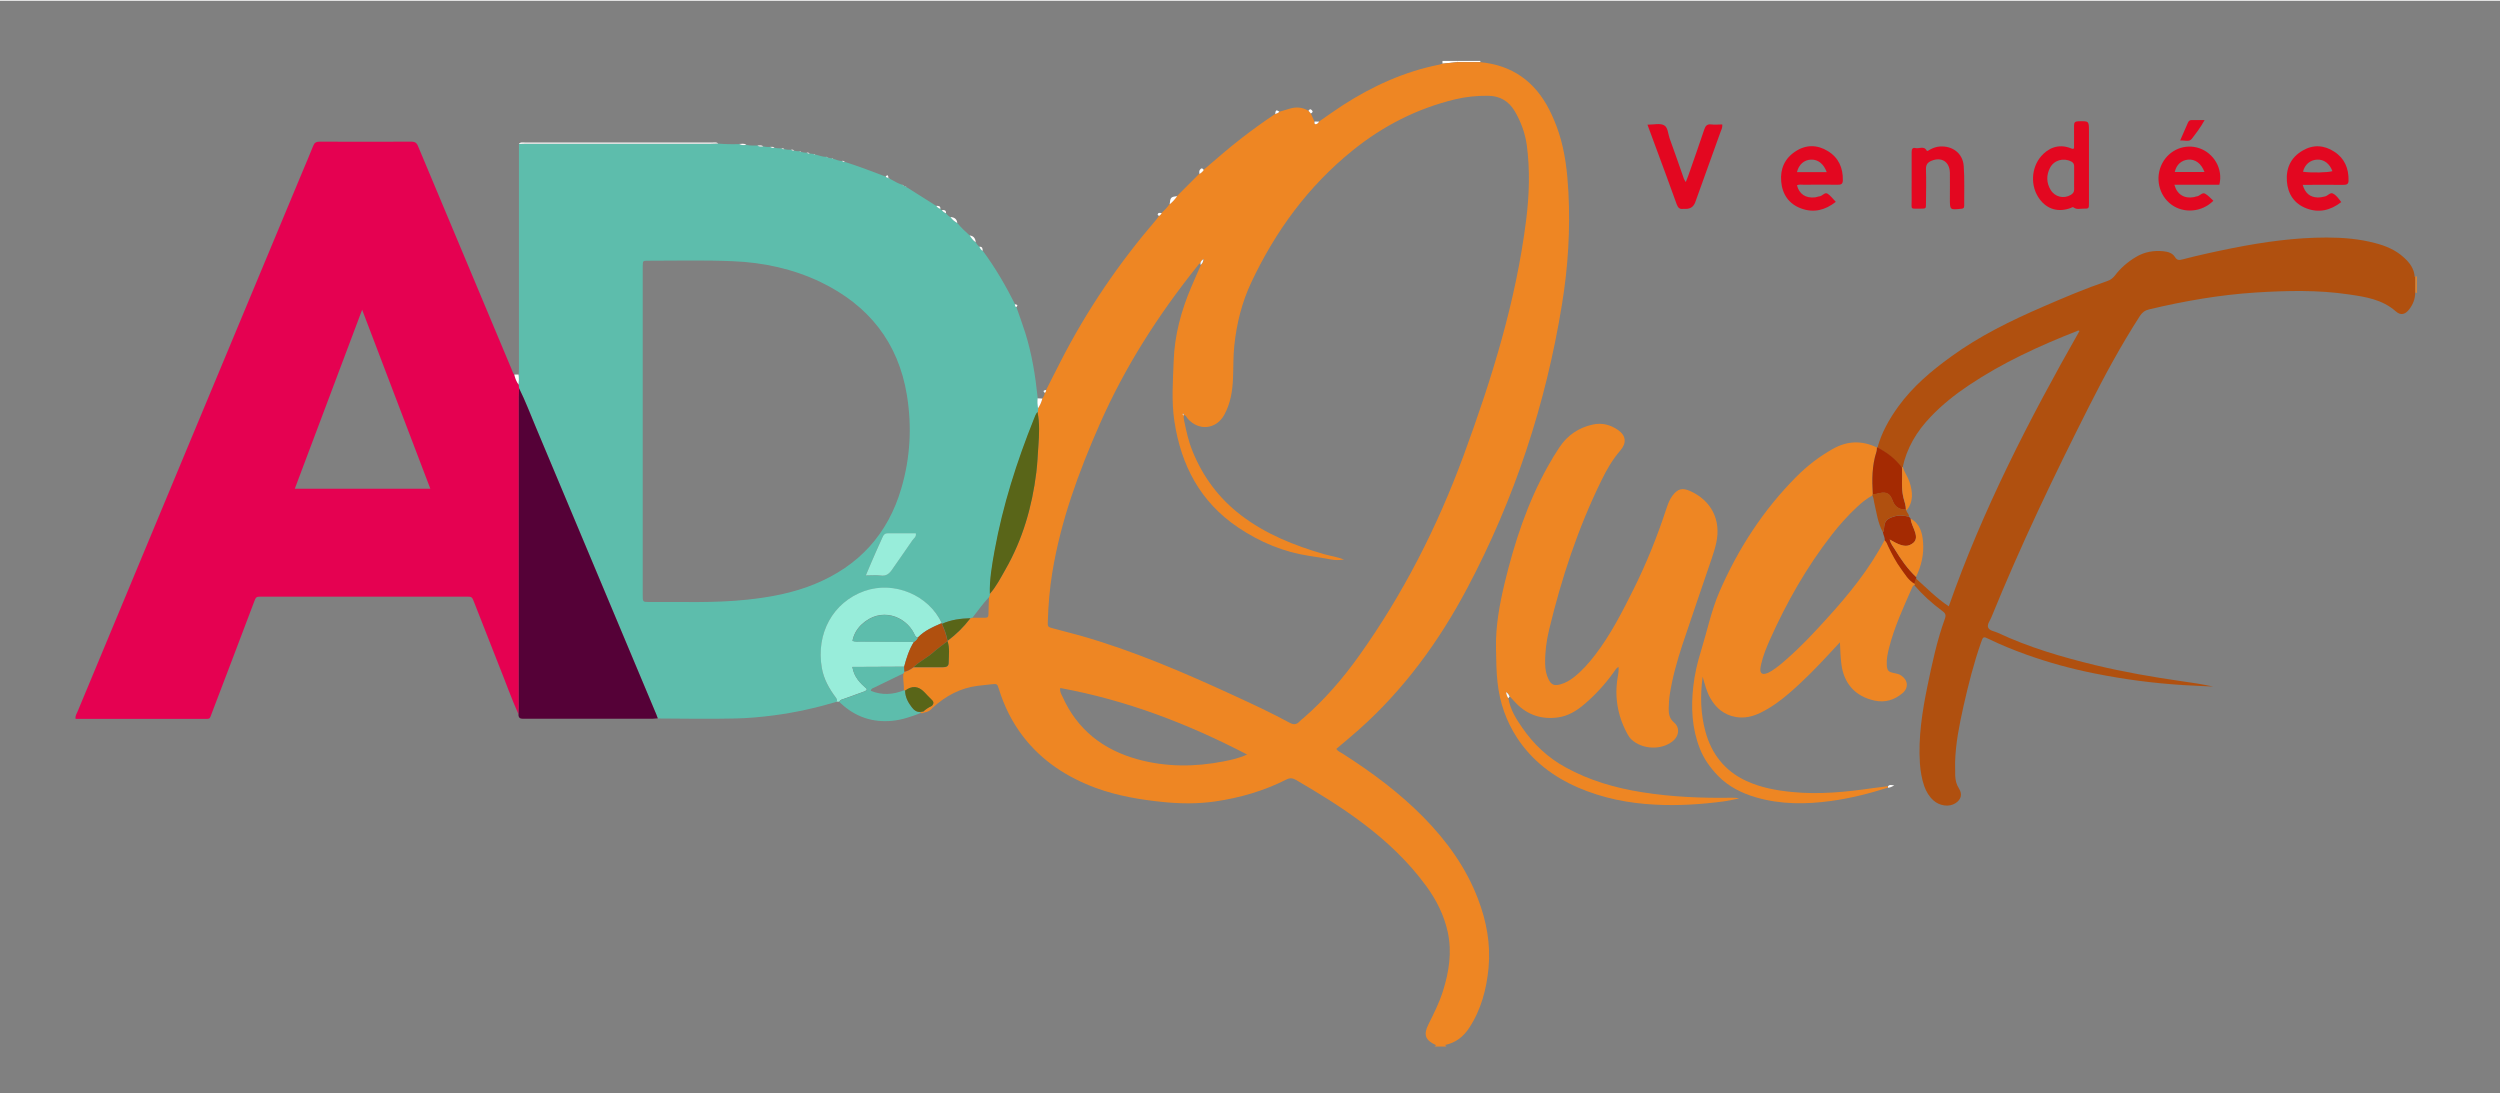
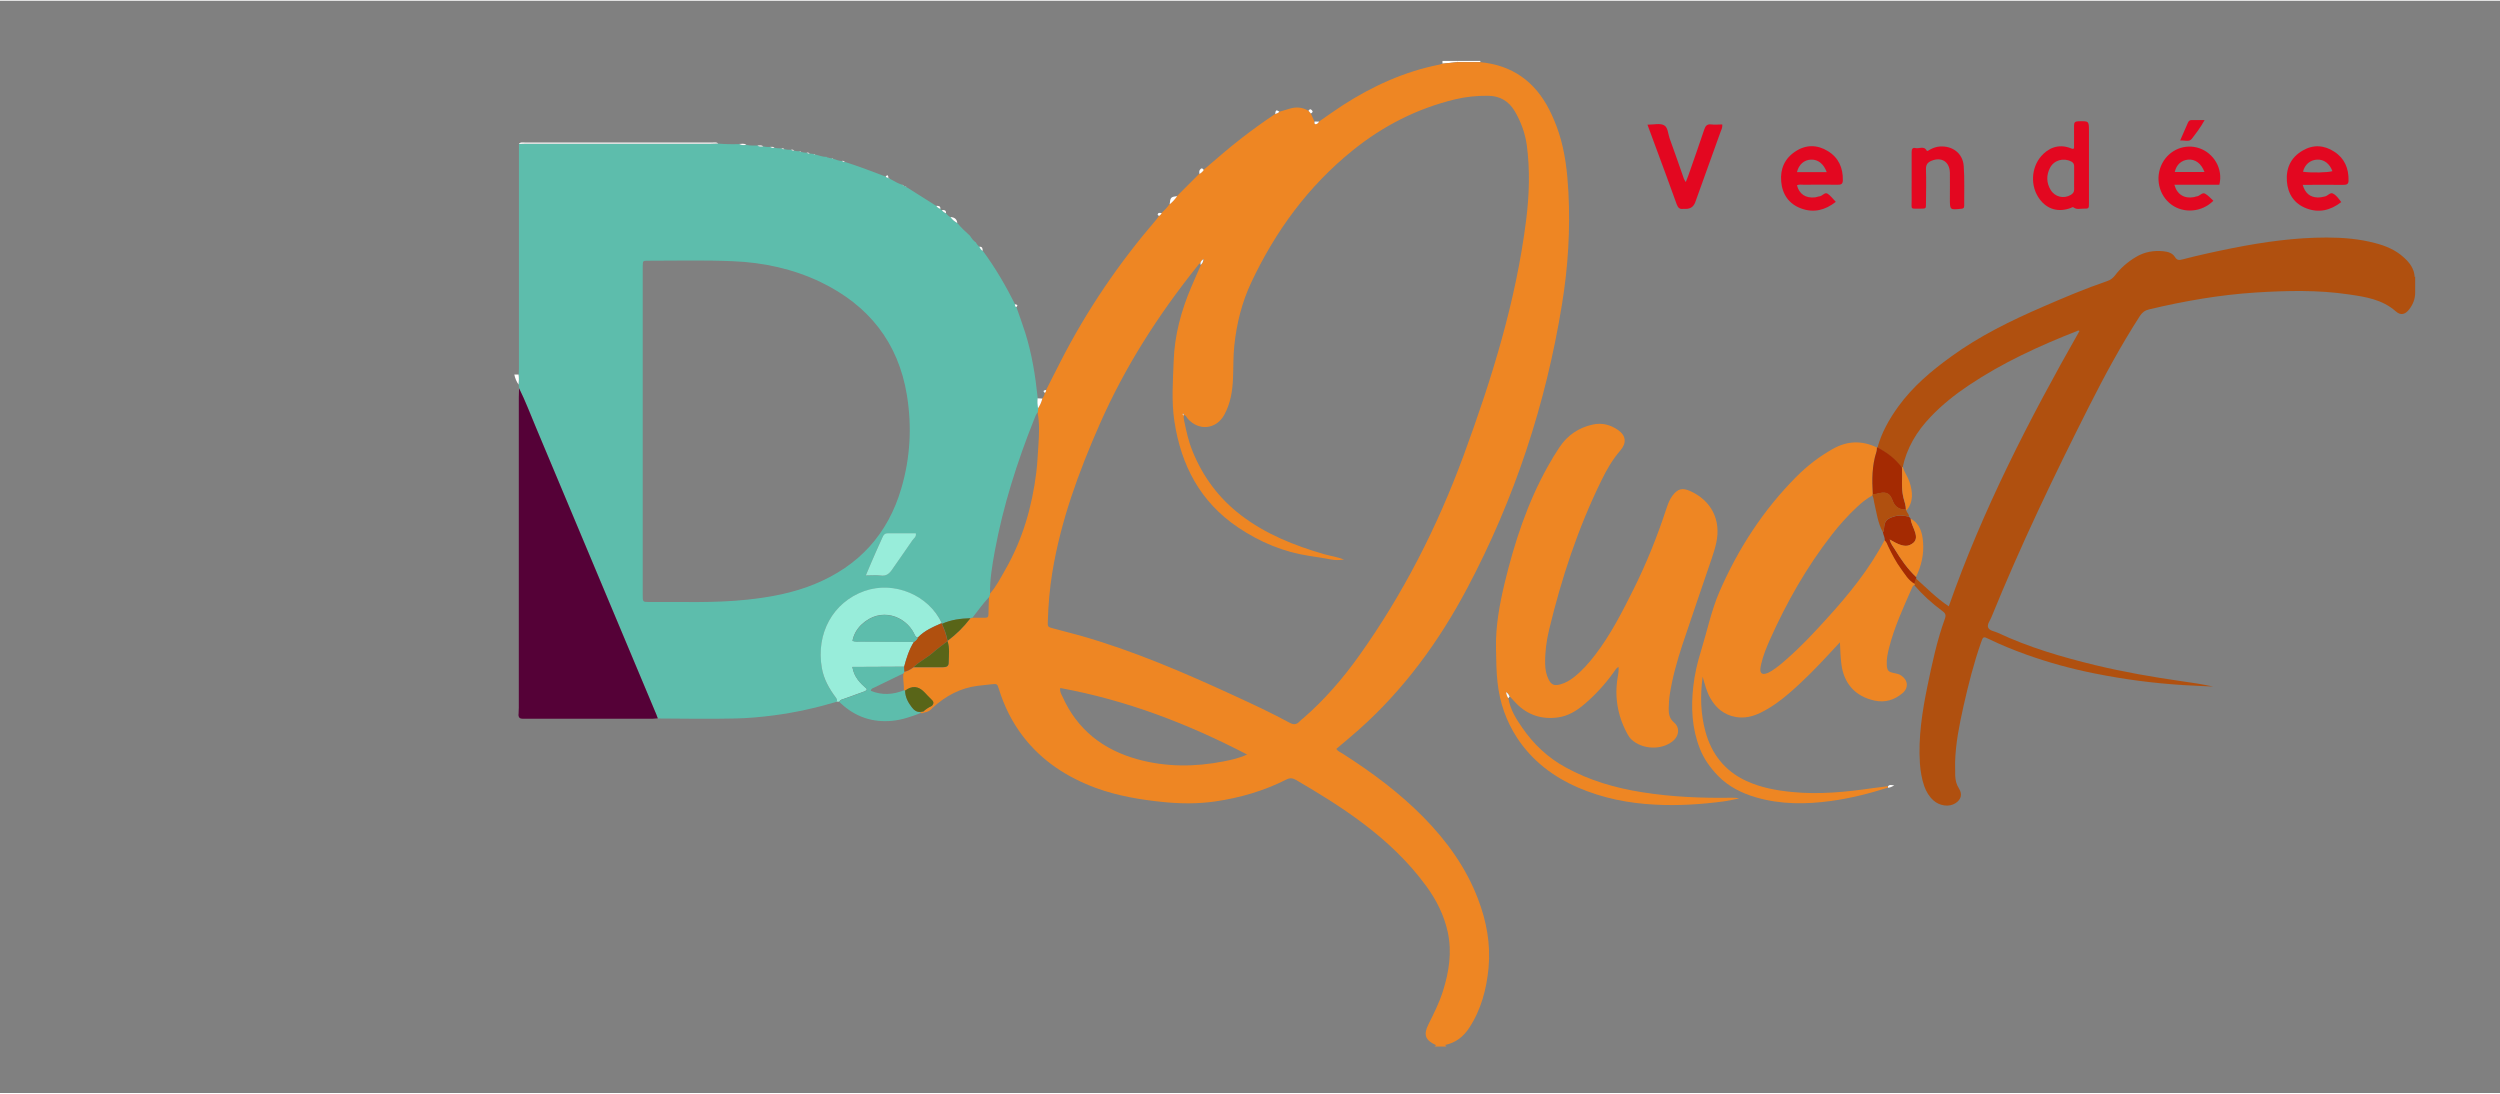
<svg xmlns="http://www.w3.org/2000/svg" id="Calque_1" viewBox="0 0 206 90" width="240" height="105">
  <rect x="0" y="0" width="206" height="90" fill="#808080" stroke="none" />
  <defs>
    <style>.cls-1{fill:#fffffe;}.cls-1,.cls-2,.cls-3,.cls-4,.cls-5,.cls-6,.cls-7,.cls-8,.cls-9,.cls-10,.cls-11,.cls-12{fill-rule:evenodd;}.cls-2{fill:#ee8623;}.cls-3{fill:#550137;}.cls-4{fill:#fff;}.cls-5{fill:#a42a02;}.cls-6{fill:#fefefd;}.cls-7{fill:#e30720;}.cls-8{fill:#98edda;}.cls-9{fill:#e50151;}.cls-10{fill:#5dbdac;}.cls-11{fill:#596518;}.cls-12{fill:#b0500f;}</style>
  </defs>
  <path class="cls-6" d="M121.98,4.96s0,.06,0,.09c-.62,0-1.24,0-1.85,0,0-.03,0-.06,0-.09h1.85Z" />
  <path class="cls-4" d="M120.13,4.96s0,.06,0,.09c-.42,.04-.85,.09-1.27,.13v-.22h1.27Z" />
-   <path class="cls-2" d="M199.13,24.08s-.07-.02-.11-.03c0-.44,0-.88,0-1.33,.05,.02,.09,0,.12-.03v1.39Z" />
  <path class="cls-2" d="M118.16,86.17c.08,0,.13-.04,.16-.12,.26,0,.53,0,.79-.01,0,.07,.03,.11,.09,.13h-1.04Z" />
  <path class="cls-2" d="M119.11,86.04c-.26,0-.53,0-.79,.01-.87-.39-1.05-.84-.62-1.7,.45-.9,.9-1.79,1.2-2.75,.5-1.58,.75-3.2,.4-4.84-.3-1.39-.93-2.65-1.77-3.8-1.48-2.03-3.29-3.73-5.29-5.23-1.73-1.3-3.57-2.43-5.44-3.52-.28-.16-.51-.19-.8-.04-1.86,.94-3.83,1.51-5.89,1.81-1.4,.2-2.81,.19-4.21,.05-1.9-.19-3.78-.5-5.59-1.16-2.38-.88-4.45-2.22-6.01-4.25-.9-1.17-1.55-2.48-1.99-3.9-.14-.44-.14-.44-.6-.4-.38,.04-.77,.08-1.15,.13-1.43,.18-2.63,.83-3.69,1.79-.03-.04-.06-.08-.09-.12,.15-.16,.19-.31,0-.49-.22-.21-.43-.44-.64-.66q-.72-.74-1.57-.11s-.06-.02-.09-.03c.03-.47-.1-.93-.04-1.39,.03-.05,.05-.1,.08-.14,.29-.06,.53-.2,.77-.37,.81,0,1.61,0,2.42,0,.27,0,.46-.07,.46-.37,.01-.59,.1-1.19-.09-1.77v-.04c.71-.53,1.33-1.15,1.88-1.86,.04-.02,.09-.03,.13-.05,.36,0,.73,0,1.09,0,.2,0,.27-.07,.27-.27,0-.5,.03-.99,.05-1.49,.02-.07,.04-.14,.06-.21,.54-.61,.9-1.33,1.3-2.03,1.41-2.47,2.18-5.15,2.53-7.96,.09-.73,.12-1.46,.17-2.18,.06-.93,.12-1.88-.07-2.82,.01-.1,.03-.2,.04-.3,.17-.25,.28-.52,.36-.8,.1-.14,.19-.29,.2-.47,.08-.06,.1-.14,.11-.24,.4-.79,.8-1.57,1.2-2.36,2.16-4.22,4.81-8.11,7.9-11.7,.07-.09,.14-.19,.2-.28,.09-.06,.17-.14,.21-.24,.24-.22,.47-.45,.65-.72,.24-.19,.44-.42,.62-.67,.61-.61,1.22-1.22,1.83-1.83,.15-.08,.26-.19,.36-.33,1.05-.89,2.08-1.81,3.18-2.65,.88-.68,1.78-1.33,2.71-1.95,.13-.05,.26-.08,.35-.19,.29-.09,.58-.17,.87-.26,.54-.16,1.05-.12,1.54,.18,.06,.07,.12,.14,.19,.21,.1,.22,.2,.44,.3,.67,0,.08-.03,.21,.08,.22,.13,.01,.22-.1,.29-.21,.65-.45,1.29-.91,1.95-1.34,2.47-1.59,5.1-2.79,7.99-3.36,.08-.01,.15-.05,.22-.07,.42-.04,.85-.09,1.27-.13,.62,0,1.24,0,1.85,0,2.65,.24,4.53,1.6,5.72,3.95,.3,.6,.56,1.23,.77,1.87,.52,1.59,.7,3.24,.79,4.9,.16,3.09-.03,6.17-.53,9.23-1.33,8.22-3.9,16.02-7.8,23.38-2.33,4.4-5.23,8.38-8.97,11.7-.59,.52-1.2,1.03-1.83,1.56,.13,.19,.33,.27,.5,.37,2.41,1.54,4.71,3.24,6.72,5.29,1.91,1.95,3.48,4.13,4.46,6.7,.7,1.83,1.05,3.71,.87,5.67-.17,1.77-.61,3.45-1.6,4.96-.48,.73-1.11,1.22-1.97,1.4ZM99.16,21.3c-.12,.07-.21,.17-.24,.31-.15,.07-.22,.21-.32,.33-3.18,3.98-5.91,8.24-7.97,12.92-1.74,3.95-3.22,7.97-3.92,12.25-.22,1.34-.33,2.68-.37,4.03-.02,.46,0,.46,.45,.58,.73,.2,1.45,.38,2.18,.58,4.41,1.25,8.6,3.06,12.75,4.97,1.52,.7,3.05,1.41,4.52,2.21,.35,.19,.6,.18,.86-.11,.09-.1,.2-.18,.31-.27,1.74-1.51,3.24-3.25,4.58-5.13,3.63-5.09,6.44-10.61,8.6-16.47,2.33-6.33,4.33-12.74,5.17-19.47,.25-2.03,.32-4.08,.05-6.12-.14-1-.48-1.94-1-2.82-.5-.83-1.22-1.25-2.19-1.26-.93-.01-1.85,.08-2.75,.3-3.13,.76-5.94,2.2-8.42,4.21-3.65,2.94-6.36,6.65-8.35,10.88-.77,1.64-1.2,3.37-1.39,5.17-.1,.91-.07,1.81-.11,2.72-.04,1.05-.21,2.08-.72,3.01-.66,1.2-2.09,1.35-3,.33-.1-.11-.14-.28-.31-.32-.02-.05-.03-.1-.05-.15-.01,.02-.03,.03-.03,.05,0,.06,0,.12,.09,.09-.09,.17-.03,.35,0,.51,.17,.83,.35,1.66,.67,2.45,.85,2.12,2.17,3.9,3.99,5.3,2.05,1.57,4.41,2.51,6.86,3.22,.52,.15,1.06,.22,1.65,.44-.41,.07-.75,.06-1.06,0-.59-.11-1.18-.2-1.76-.29-2.16-.32-4.11-1.14-5.91-2.35-3.12-2.1-4.7-5.12-5.25-8.75-.25-1.65-.12-3.31-.06-4.96,.07-2.12,.62-4.15,1.45-6.1,.26-.62,.54-1.23,.81-1.85,.14-.12,.22-.28,.22-.47,.01-.01,.02-.02,.04-.04,0,.01-.02,.03-.03,.04Zm-11.8,35.34c-.04,.31,.09,.49,.18,.68,1.22,2.75,3.37,4.41,6.22,5.19,2.33,.64,4.69,.63,7.05,.17,.64-.13,1.29-.26,1.95-.57-4.9-2.55-9.95-4.48-15.39-5.48Z" />
  <path class="cls-12" d="M199.01,22.72c0,.44,0,.88,0,1.33,0,.52-.18,.98-.5,1.39-.33,.42-.7,.51-1.1,.15-1.11-.98-2.49-1.19-3.85-1.39-2.55-.38-5.12-.32-7.68-.16-2.97,.19-5.89,.7-8.79,1.39-.35,.08-.57,.25-.76,.54-1.56,2.42-2.93,4.95-4.22,7.51-2.87,5.68-5.62,11.42-8.02,17.32-.11,.28-.38,.59-.26,.86,.12,.26,.52,.29,.79,.42,2.58,1.21,5.29,2,8.05,2.67,2.33,.56,4.68,.97,7.04,1.31,.89,.12,1.78,.26,2.66,.45-.81-.04-1.62-.07-2.43-.12-2.47-.15-4.91-.47-7.34-.96-1.91-.38-3.78-.89-5.62-1.55-1.03-.37-2.05-.78-3.04-1.26-.52-.26-.53-.25-.71,.28-.6,1.71-1.04,3.47-1.44,5.24-.34,1.53-.65,3.06-.69,4.63,0,.37,0,.73,.01,1.1,.02,.37,.1,.72,.31,1.04,.3,.47,.18,.92-.3,1.22-.52,.33-1.3,.22-1.82-.25-.35-.32-.58-.72-.74-1.16-.21-.61-.31-1.23-.36-1.87-.14-2.16,.19-4.27,.62-6.37,.39-1.89,.79-3.77,1.45-5.59,.11-.3-.01-.46-.24-.62-.84-.62-1.61-1.32-2.29-2.11,0-.03,0-.07,0-.1,0-.17,.05-.32,.13-.46,.87,.78,1.69,1.62,2.71,2.3,2.8-7.98,6.63-15.41,10.77-22.69-.09-.06-.14-.03-.19,0-3.11,1.22-6.13,2.6-8.92,4.47-1.14,.76-2.21,1.61-3.16,2.61-1.14,1.19-1.97,2.56-2.31,4.2-.02-.01-.05-.01-.08,0-.52-.72-1.21-1.24-1.99-1.65,.34-1.25,.96-2.35,1.71-3.39,1.19-1.65,2.72-2.94,4.35-4.12,2.35-1.71,4.95-2.98,7.61-4.13,1.73-.75,3.47-1.49,5.26-2.1,.27-.09,.47-.24,.64-.46,.47-.62,1.05-1.12,1.72-1.52,.71-.43,1.47-.56,2.28-.48,.38,.04,.75,.15,.95,.48,.18,.3,.38,.25,.63,.19,1.38-.36,2.77-.66,4.17-.94,2.54-.5,5.1-.86,7.69-.86,1.35,0,2.7,.11,4.01,.46,.85,.22,1.65,.55,2.31,1.14,.5,.44,.91,.95,.94,1.66Z" />
  <path class="cls-2" d="M124.29,57.47c.15,.92,.63,1.7,1.15,2.44,.93,1.35,2.09,2.45,3.55,3.25,1.99,1.1,4.12,1.71,6.34,2.06,2.45,.39,4.91,.49,7.38,.45,.19,0,.38,0,.59,.06-.42,.08-.83,.18-1.25,.24-1.88,.25-3.76,.37-5.66,.27-2.19-.11-4.32-.53-6.34-1.4-2.06-.89-3.8-2.21-5.04-4.1-.9-1.38-1.43-2.9-1.61-4.54-.11-.94-.11-1.89-.13-2.83-.04-1.83,.29-3.61,.71-5.38,.81-3.35,1.87-6.6,3.56-9.62,.3-.54,.62-1.07,.96-1.58,.66-.99,1.59-1.62,2.75-1.87,.76-.17,1.46,.02,2.09,.46,.65,.46,.7,1.07,.18,1.67-.65,.75-1.14,1.6-1.57,2.49-1.93,3.93-3.29,8.06-4.31,12.31-.22,.92-.34,1.86-.32,2.81,.01,.43,.08,.85,.27,1.23,.23,.48,.47,.58,.98,.44,.42-.11,.78-.33,1.12-.59,.68-.53,1.23-1.17,1.75-1.84,1.29-1.68,2.24-3.56,3.18-5.44,1.06-2.13,1.94-4.33,2.68-6.58,.13-.38,.26-.77,.51-1.1,.44-.57,.8-.67,1.46-.38,1.74,.78,2.56,2.38,2.15,4.26-.09,.43-.23,.86-.37,1.28-.8,2.37-1.63,4.74-2.42,7.12-.44,1.34-.82,2.69-1.04,4.09-.06,.38-.08,.77-.09,1.15-.01,.45,.05,.84,.45,1.18,.5,.43,.4,1.14-.14,1.55-.95,.74-2.49,.66-3.37-.15-.14-.13-.25-.29-.34-.46-.53-.96-.84-2-.9-3.09-.03-.55,.01-1.12,.11-1.67,.04-.24,.09-.48,.05-.78-.21,.14-.29,.31-.4,.46-.69,.96-1.48,1.83-2.38,2.6-.64,.55-1.34,.99-2.19,1.11-1.35,.19-2.52-.19-3.47-1.17-.17-.18-.34-.37-.51-.55-.06-.14-.12-.28-.3-.36,.06,.2,.08,.37,.2,.5Z" />
  <path class="cls-2" d="M157.77,48.04s0,.07,0,.1c-.1,.03-.16,.09-.2,.19-.72,1.64-1.48,3.27-1.92,5.02-.11,.45-.21,.9-.18,1.37,.03,.48,.12,.58,.61,.68,.21,.04,.41,.08,.59,.21,.56,.38,.61,1.02,.09,1.45-.67,.56-1.44,.8-2.32,.6-1.56-.34-2.51-1.4-2.71-3-.07-.55-.09-1.1-.12-1.8-.31,.34-.53,.57-.75,.81-1.1,1.19-2.23,2.36-3.46,3.41-.72,.62-1.48,1.17-2.34,1.59-.64,.31-1.3,.47-2.02,.35-.96-.17-1.64-.72-2.11-1.56-.3-.52-.44-1.09-.63-1.76-.22,1.6-.16,3.09,.23,4.53,.5,1.82,1.58,3.23,3.35,4.05,1.21,.56,2.49,.79,3.8,.92,2.22,.22,4.43,0,6.63-.32,.42-.06,.83-.11,1.25-.16,0,.04,0,.08,0,.12-1.54,.49-3.1,.88-4.7,1.1-2.06,.28-4.12,.29-6.13-.29-1.19-.34-2.3-.89-3.18-1.8-.63-.66-1.16-1.39-1.49-2.25-.65-1.66-.73-3.38-.53-5.12,.11-1,.34-1.97,.64-2.93,.5-1.62,.84-3.29,1.51-4.85,1.54-3.54,3.6-6.72,6.32-9.46,.9-.91,1.9-1.68,3.02-2.31,1.2-.68,2.41-.71,3.64-.12-.01,.11,0,.23-.04,.34-.37,1.14-.37,2.3-.3,3.47,0,.05-.02,.09-.03,.14-.48,.26-.9,.6-1.29,.97-.75,.7-1.43,1.46-2.06,2.27-2.07,2.66-3.73,5.58-5.1,8.65-.29,.65-.56,1.31-.72,2.01-.03,.15-.07,.3-.07,.45,0,.3,.16,.42,.46,.33,.16-.04,.32-.13,.47-.22,.44-.28,.84-.61,1.23-.96,1.18-1.03,2.25-2.17,3.3-3.33,1.82-2,3.53-4.09,4.79-6.51,.16,.12,.21,.32,.29,.49,.31,.64,.63,1.27,1.05,1.84,.33,.45,.61,.97,1.13,1.25Z" />
  <path class="cls-7" d="M170.9,12.17c0-.6,.01-1.24,0-1.87,0-.28,.08-.36,.36-.37,.87-.02,.87-.03,.87,.83,0,1.97,0,3.93,0,5.9,0,.47,0,.48-.47,.47-.26,0-.54,.09-.78-.09-.1-.08-.17,.01-.26,.04-1.02,.37-1.93,.11-2.56-.74-.77-1.04-.71-2.56,.14-3.54,.53-.61,1.38-1.07,2.45-.64,.07,.03,.13,.08,.26,0Zm.01,2.46c0-.33,0-.65,0-.98,0-.2-.07-.32-.25-.41-.64-.32-1.41-.11-1.74,.53-.31,.6-.3,1.23,.05,1.81,.35,.59,1.08,.76,1.66,.42,.18-.11,.29-.24,.28-.46-.01-.31,0-.61,0-.92Z" />
  <path class="cls-7" d="M135.77,10.21c.51,0,.99-.13,1.33,.04,.34,.16,.34,.7,.47,1.07,.37,1.01,.72,2.03,1.08,3.05,.06,.17,.1,.36,.26,.57,.09-.23,.16-.4,.22-.57,.44-1.25,.88-2.51,1.3-3.76,.1-.29,.22-.46,.57-.42,.3,.04,.61,0,.91,0,.04,.27-.08,.45-.15,.65-.69,1.92-1.38,3.84-2.07,5.76q-.2,.54-.76,.55c-.08,0-.16,0-.23,0-.3,.04-.43-.09-.54-.38-.56-1.58-1.15-3.14-1.73-4.72-.22-.59-.44-1.19-.68-1.84Z" />
  <path class="cls-7" d="M148.07,15.2c.18,.73,.72,1.09,1.5,1,.11-.01,.22-.07,.34-.08,.25-.02,.44-.36,.67-.23,.25,.15,.43,.42,.69,.68-.89,.7-1.83,.92-2.84,.55-1.02-.37-1.57-1.16-1.66-2.23-.09-1.04,.29-1.9,1.18-2.48,.87-.57,1.79-.56,2.67-.02,.88,.54,1.25,1.38,1.23,2.4,0,.31-.15,.38-.43,.37-.93-.02-1.85,0-2.78,0-.19,0-.38-.04-.56,.04Zm2.45-1.08c-.25-.69-.72-1.05-1.29-1.03-.57,.02-1.01,.4-1.16,1.03h2.46Z" />
  <path class="cls-7" d="M189.74,15.16c.2,.7,.61,1.03,1.24,1.05,.21,0,.42-.04,.62-.09,.22-.06,.41-.34,.62-.24,.29,.13,.48,.42,.7,.71-.9,.7-1.87,.91-2.89,.51-.98-.38-1.51-1.17-1.59-2.22-.08-1.1,.33-1.97,1.29-2.53,.88-.52,1.78-.46,2.62,.09,.85,.55,1.19,1.38,1.17,2.37,0,.32-.17,.36-.44,.36-1.1-.01-2.2,0-3.34,0Zm.03-1.07c.71,.1,2.04,.07,2.42-.05-.23-.63-.7-.98-1.27-.95-.57,.03-1.02,.42-1.15,1Z" />
  <path class="cls-7" d="M182.86,15.16h-3.69c.21,.8,.82,1.17,1.62,1.02,.08-.01,.15-.06,.22-.06,.25-.02,.44-.35,.68-.23,.26,.14,.47,.39,.69,.59-.94,.95-2.43,1.06-3.44,.33-1.06-.77-1.39-2.24-.77-3.42,.59-1.12,1.88-1.64,3.05-1.24,1.18,.4,1.99,1.69,1.65,3.02Zm-1.21-1.05c-.27-.71-.76-1.07-1.35-1.02-.55,.05-.97,.42-1.1,1.02h2.45Z" />
  <path class="cls-7" d="M157.52,14.66c0-.73,0-1.47,0-2.2,0-.25,.08-.38,.33-.32,.3,.07,.69-.22,.92,.22,.03,.06,.17-.04,.25-.09,.26-.14,.52-.24,.82-.26,1.05-.07,1.89,.56,1.97,1.6,.08,1.09,.03,2.2,.04,3.3,0,.18-.09,.22-.25,.23-.93,.1-.93,.1-.93-.83,0-.71,.01-1.43,0-2.14-.02-.9-.68-1.32-1.5-.99-.32,.13-.48,.31-.47,.69,.03,.94,.01,1.89,0,2.84,0,.41,0,.42-.41,.42-.94,0-.76,.11-.77-.74-.01-.58,0-1.16,0-1.74Z" />
  <path class="cls-5" d="M154.32,40.64c-.07-1.17-.07-2.34,.3-3.47,.04-.11,.03-.23,.04-.34,.02-.02,.04-.02,.07-.01,.78,.41,1.47,.93,1.99,1.65,.05,.84-.08,1.68,.12,2.51,.08,.31,.2,.62,.2,.95q-.82,.03-1.09-.73c-.21-.57-.49-.75-1.08-.62-.19,.04-.36,.11-.56,.08Z" />
  <path class="cls-7" d="M179.65,11.5c.24-.54,.44-.99,.63-1.44,.07-.16,.16-.24,.35-.23,.32,.01,.64,0,1.03,0-.32,.59-.69,1.07-1.06,1.55-.22,.28-.57,.11-.95,.13Z" />
  <path class="cls-6" d="M124.29,57.47c-.12-.13-.14-.3-.2-.5,.18,.09,.24,.23,.3,.36-.03,.05-.07,.09-.1,.14Z" />
  <path class="cls-6" d="M155.57,64.85s0-.08,0-.12c.13-.16,.29-.11,.52-.07-.2,.11-.35,.18-.53,.19Z" />
  <path class="cls-10" d="M80.09,50.83s-.09,.03-.13,.05c-.81,.03-1.6,.13-2.34,.46v-.05c-1.07-2.27-3.91-3.52-6.4-2.64-2.58,.91-4,3.48-3.5,6.34,.16,.91,.59,1.7,1.15,2.43,.09,.12,.17,.21,.05,.35-1.68,.5-3.39,.88-5.13,1.11-1.07,.14-2.15,.24-3.22,.26-2.12,.05-4.24,.01-6.36,0-.04-.11-.08-.22-.12-.32-3.3-7.87-6.59-15.74-9.9-23.6-.46-1.1-.88-2.22-1.41-3.28-.01-.1-.03-.2-.04-.3,.02-.28,.04-.56,0-.84,0-.17,.02-.35,.02-.52,0-6.16,0-12.31,0-18.47,.17,0,.35-.02,.52-.02,5.09,0,10.19,0,15.28,0,.21,0,.42-.01,.63-.02,.57,.05,1.15,.06,1.73,.04,.19,.12,.39,.09,.59,.07,.3,.06,.61,.06,.92,.05,.15,.11,.31,.1,.48,.07,.19,.05,.38,.06,.57,.04,.1,.09,.22,.1,.35,.07,.19,.05,.38,.06,.57,.05,.07,.07,.15,.09,.24,.06,.18,.06,.37,.07,.56,.06,.07,.07,.16,.09,.25,.07,.14,.05,.29,.06,.44,.05,.04,.05,.08,.07,.14,.06,.15,.05,.3,.07,.45,.06,.07,.07,.15,.09,.25,.07,.11,.01,.22,.03,.33,.04,.03,.04,.07,.07,.13,.05,.31,.06,.59,.2,.91,.18,.03,.05,.07,.07,.13,.06,.11,.05,.22,.07,.34,.06,.03,.04,.07,.07,.13,.06,.23,.07,.46,.17,.71,.17,.06,.07,.13,.1,.23,.08,1.14,.36,2.25,.79,3.36,1.21,.06,.08,.14,.11,.23,.11,0,0,0,0,0,0,.02,.05,.06,.08,.11,.07,.34,.19,.67,.39,1.05,.5,.02,.05,.05,.08,.11,.08,.04,.01,.08,.03,.11,.04,.02,.05,.06,.08,.12,.08,.81,.51,1.62,1.03,2.44,1.54,.08,.13,.2,.21,.34,.25,.02,.06,.06,.09,.12,.09,.08,.14,.2,.21,.34,.27,.1,.13,.21,.24,.37,.31,.14,.22,.35,.36,.56,.5,.31,.37,.66,.7,1.02,1.02,.14,.21,.27,.42,.5,.56,.06,.15,.18,.27,.31,.37,.06,.14,.13,.26,.27,.34,1.02,1.38,1.88,2.87,2.65,4.4,0,.09,.03,.18,.11,.24,.24,.69,.49,1.37,.71,2.06,.55,1.74,.84,3.54,1.03,5.35,0,.04,.02,.07,.02,.11-.02,.27,0,.55,.03,.82-.01,.1-.03,.2-.04,.3-.15,.16-.21,.37-.29,.56-1.41,3.53-2.56,7.14-3.25,10.88-.21,1.17-.42,2.35-.39,3.55-.02,.07-.04,.14-.06,.21-.51,.55-.95,1.16-1.41,1.75Zm-27.13-15.37c0,4.5,0,8.99,0,13.49,0,.58,0,.59,.51,.59,2.7-.02,5.4,.1,8.09-.19,1.9-.2,3.78-.55,5.56-1.28,3.64-1.49,6.05-4.12,7.15-7.9,.74-2.51,.88-5.08,.46-7.67-.71-4.35-3.16-7.41-7.09-9.31-2.29-1.1-4.74-1.63-7.27-1.73-2.33-.1-4.67-.04-7-.04-.4,0-.4,.01-.41,.44,0,.13,0,.27,0,.41,0,4.4,0,8.8,0,13.2Zm18.38,11.9c.46,0,.84-.04,1.21,.01,.46,.06,.72-.16,.95-.49,.56-.81,1.13-1.61,1.68-2.42,.11-.16,.34-.27,.27-.57-.77,0-1.54,0-2.31,0-.23,0-.34,.13-.43,.32-.16,.37-.33,.74-.5,1.11-.28,.65-.56,1.3-.88,2.05Z" />
-   <path class="cls-9" d="M42.73,31.63c.01,.1,.03,.2,.04,.3,0,.25-.02,.5-.02,.75,0,8.52,0,17.03,0,25.55,0,.19-.01,.38-.02,.58-.59-1.32-1.07-2.68-1.61-4.02-.69-1.74-1.37-3.48-2.05-5.22-.18-.46-.18-.47-.64-.47-5.62,0-11.23,0-16.85,0-.47,0-.48,0-.65,.45-1.15,3.03-2.29,6.06-3.45,9.08-.24,.62-.12,.54-.77,.54-3.34,0-6.68,0-10.02,0-.15,0-.31,0-.46,0-.05-.25,.09-.43,.17-.62,6.16-14.81,12.33-29.61,18.5-44.41,.3-.73,.62-1.45,.91-2.19,.1-.26,.25-.34,.52-.34,2.53,0,5.06,.02,7.58,0,.41,0,.48,.23,.59,.5,1.7,4.05,3.4,8.11,5.1,12.16,.85,2.03,1.7,4.05,2.55,6.08,.07,.16,.1,.33,.23,.46,.06,.3,.18,.57,.35,.83Zm-7.27,8.58c-1.88-4.93-3.73-9.78-5.62-14.75-1.88,4.99-3.71,9.85-5.55,14.75h11.18Z" />
  <path class="cls-3" d="M42.73,58.81c0-.19,.02-.38,.02-.58,0-8.52,0-17.03,0-25.55,0-.25,.02-.5,.02-.75,.53,1.07,.95,2.19,1.41,3.28,3.3,7.87,6.6,15.74,9.9,23.6,.04,.11,.08,.22,.12,.32-.13,0-.27,.03-.4,.03-3.51,0-7.01,0-10.52,0-.27,0-.57,.06-.56-.37Z" />
  <path class="cls-8" d="M68.92,57.76c.11-.14,.03-.23-.05-.35-.55-.73-.99-1.52-1.15-2.43-.5-2.85,.92-5.42,3.5-6.34,2.49-.88,5.33,.37,6.38,2.64-.71,.3-1.42,.61-1.96,1.18-.22-.02-.26-.21-.34-.36-.68-1.36-2.71-2.24-4.34-.68-.36,.35-.62,.8-.72,1.32,.26,.09,.47,.05,.68,.05,1.46,.01,2.93,.02,4.39,.02-.4,.63-.62,1.34-.81,2.06-1.41,0-2.83,.01-4.27,.02,.14,.85,.66,1.35,1.2,1.82-.06,.18-.21,.2-.33,.24-.52,.19-1.05,.38-1.57,.57-.15,.05-.3,.07-.37,.24-.08,0-.17,0-.25-.01Z" />
  <path class="cls-10" d="M69.17,57.77c.06-.17,.22-.19,.37-.24,.53-.18,1.05-.37,1.57-.57,.12-.04,.26-.06,.33-.24-.54-.47-1.06-.97-1.2-1.82,1.45,0,2.86-.01,4.27-.02,0,.13,.01,.26,.02,.39-.03,.05-.05,.1-.08,.15-.8,.39-1.59,.77-2.39,1.16-.11,.06-.27,.07-.31,.28,.92,.38,1.83,.32,2.74-.04,.03,0,.06,.02,.09,.03,0,.53,.24,.97,.55,1.37,.18,.23,.41,.42,.73,.39,0,.03,0,.05,0,.08-.75,.29-1.51,.56-2.33,.64-1.64,.16-3.04-.32-4.24-1.43-.04-.04-.09-.08-.13-.12Z" />
  <path class="cls-4" d="M59.18,11.76c-.21,0-.42,.02-.63,.02-5.09,0-10.19,0-15.28,0-.17,0-.35,.02-.52,.02,.13-.17,.31-.12,.48-.12,5.17,0,10.34,0,15.51,0,.15,0,.31-.04,.44,.08Z" />
  <path class="cls-4" d="M85.53,33.58c-.04-.27-.06-.54-.03-.82,.13,0,.26,.01,.39,.02-.08,.29-.19,.56-.36,.8Z" />
  <path class="cls-4" d="M42.73,31.63c-.17-.25-.29-.53-.35-.83,.12,0,.23,0,.35,0,.04,.28,.03,.56,0,.84Z" />
  <path class="cls-4" d="M97,16.1c-.18,.25-.38,.48-.62,.67,.06-.57,.09-.61,.62-.67Z" />
  <path class="cls-2" d="M76.88,58.22c-.18,.24-.42,.39-.72,.43-.02-.03-.05-.06-.07-.09,.21-.19,.44-.34,.7-.46,.03,.04,.06,.08,.09,.12Z" />
  <path class="cls-4" d="M78.88,18.32c-.21-.14-.42-.27-.56-.5q.52,.03,.56,.5Z" />
-   <path class="cls-4" d="M80.4,19.9c-.22-.14-.36-.35-.5-.56q.46,.05,.5,.56Z" />
  <path class="cls-4" d="M99.19,13.94c-.09,.14-.21,.25-.36,.33,0-.11-.03-.23,.03-.32,.1-.16,.21-.2,.33,0Z" />
  <path class="cls-4" d="M108.01,9.28c-.06-.07-.12-.14-.19-.21,.06-.11,.15-.18,.26-.07,.13,.12,.08,.22-.07,.29Z" />
  <path class="cls-4" d="M105.42,9.14c-.09,.11-.22,.15-.35,.19,.05-.34,.09-.36,.35-.19Z" />
  <path class="cls-4" d="M108.69,9.96c-.07,.11-.16,.22-.29,.21-.12-.01-.08-.13-.08-.22,.13,0,.25,0,.38,.01Z" />
  <path class="cls-4" d="M61.5,11.87c-.2,.03-.4,.05-.59-.07,.2,0,.4-.07,.59,.07Z" />
  <path class="cls-4" d="M80.97,20.61c-.14-.08-.21-.2-.27-.34,.26-.02,.27,.15,.27,.34Z" />
  <path class="cls-4" d="M95.72,17.49c-.04,.11-.12,.18-.21,.24-.06-.04-.15-.07-.11-.15,.06-.16,.21-.08,.32-.09Z" />
  <path class="cls-4" d="M77.95,17.51c-.14-.06-.26-.13-.34-.27,.19,0,.36,0,.34,.27Z" />
  <path class="cls-4" d="M77.49,17.15c-.14-.04-.26-.12-.34-.25,.18,0,.35,0,.34,.25Z" />
  <path class="cls-4" d="M83.73,25.25c-.08-.06-.1-.14-.11-.24,.16,.02,.32,.05,.11,.24Z" />
  <path class="cls-4" d="M73.21,14.59c-.09,0-.18-.02-.23-.11,.18-.2,.21-.05,.23,.11Z" />
  <path class="cls-4" d="M86.2,32.07c0,.09-.02,.18-.11,.24-.21-.19-.05-.21,.11-.24Z" />
  <path class="cls-4" d="M62.89,12c-.17,.02-.33,.04-.48-.07,.16,0,.33-.06,.48,.07Z" />
-   <path class="cls-4" d="M63.82,12.11c-.13,.03-.25,.02-.35-.07,.12,0,.25-.03,.35,.07Z" />
+   <path class="cls-4" d="M63.82,12.11c-.13,.03-.25,.02-.35-.07,.12,0,.25-.03,.35,.07" />
  <path class="cls-4" d="M69.61,13.27c-.09,.02-.17-.01-.23-.08,.09,0,.17,0,.23,.08Z" />
  <path class="cls-4" d="M66.72,12.58c-.09,.02-.18,0-.25-.07,.09,0,.18,0,.25,.07Z" />
  <path class="cls-4" d="M65.44,12.34c-.1,.02-.18,0-.25-.07,.09-.01,.18,0,.25,.07Z" />
  <path class="cls-4" d="M64.63,12.22c-.09,.03-.17,0-.24-.06,.09,0,.17,0,.24,.06Z" />
  <path class="cls-2" d="M75.86,58.69s0-.05,0-.08c.07-.01,.15-.03,.22-.04,.02,.03,.05,.06,.07,.09-.09,.06-.19,.04-.29,.04Z" />
  <path class="cls-4" d="M68.68,13.02c-.06,.01-.1-.01-.13-.06,.04,.02,.08,.04,.13,.06Z" />
-   <path class="cls-4" d="M68.22,12.91c-.06,.01-.1-.01-.13-.06,.04,.02,.09,.04,.13,.06Z" />
  <path class="cls-4" d="M74.48,15.23c-.06,0-.09-.03-.11-.08,.04,.03,.07,.05,.11,.08Z" />
  <path class="cls-4" d="M74.71,15.36c-.06,0-.1-.03-.12-.08,.04,.03,.08,.05,.12,.08Z" />
  <path class="cls-4" d="M73.32,14.66c-.06,0-.09-.02-.11-.07,.04,.02,.08,.05,.11,.07Z" />
  <path class="cls-4" d="M66.02,12.45c-.06,.02-.1,0-.14-.06,.05,.02,.09,.04,.14,.06Z" />
  <path class="cls-4" d="M67.18,12.67c-.06,.02-.1,0-.13-.05,.04,.02,.09,.04,.13,.05Z" />
-   <path class="cls-11" d="M81.56,48.87c-.03-1.2,.18-2.38,.39-3.55,.68-3.74,1.83-7.35,3.25-10.88,.08-.19,.14-.4,.29-.56,.19,.93,.14,1.88,.07,2.82-.05,.73-.08,1.45-.17,2.18-.35,2.82-1.12,5.49-2.53,7.96-.4,.7-.76,1.42-1.3,2.03Z" />
  <path class="cls-12" d="M74.52,55.28c0-.13-.01-.26-.02-.39,.19-.72,.41-1.42,.81-2.06,.14-.09,.25-.21,.32-.36,.55-.57,1.26-.87,1.96-1.18,0,0,.01,.05,.01,.05,.2,.45,.38,.91,.46,1.4,0,0,0,.04,0,.04-.4,.31-.82,.61-1.21,.95-.5,.44-1.11,.72-1.58,1.19-.24,.17-.48,.31-.77,.37Z" />
  <path class="cls-11" d="M76.08,58.56c-.07,.01-.15,.03-.22,.04-.33,.03-.55-.15-.73-.39-.31-.4-.54-.84-.55-1.37q.85-.63,1.57,.11c.21,.22,.42,.45,.64,.66,.18,.17,.15,.33,0,.49-.26,.12-.49,.27-.7,.46Z" />
  <path class="cls-11" d="M75.29,54.91c.47-.47,1.08-.75,1.58-1.19,.38-.34,.8-.63,1.21-.95,.19,.58,.1,1.18,.09,1.77,0,.3-.19,.37-.46,.37-.81,0-1.61,0-2.42,0Z" />
  <path class="cls-11" d="M78.08,52.74c-.08-.49-.26-.95-.46-1.4,.75-.34,1.54-.44,2.34-.46-.54,.71-1.17,1.33-1.88,1.86Z" />
  <path class="cls-6" d="M98.93,21.76s0-.1-.01-.15c.03-.15,.12-.24,.24-.31h0c0,.18-.08,.34-.22,.46Z" />
  <path class="cls-1" d="M97.55,34.15c-.09,.03-.09-.04-.09-.09,0-.02,.02-.03,.03-.05,.02,.05,.03,.1,.05,.15h0Z" />
  <path class="cls-6" d="M99.16,21.3s.02-.03,.03-.04c-.01,.01-.02,.02-.04,.04,0,0,0,0,0,0Z" />
  <path class="cls-5" d="M157.29,42.5c.05,.06,.1,.12,.15,.18,.04,.43,.28,.79,.39,1.2,.13,.48-.01,.77-.46,.97-.22,.1-.44,.08-.67,.02-.34-.09-.64-.28-.99-.47,.09,.36,.28,.58,.43,.82,.5,.82,1.05,1.61,1.75,2.27,.01,.03,.02,.06,.01,.1-.08,.14-.14,.29-.13,.46-.52-.29-.8-.8-1.13-1.25-.42-.57-.74-1.2-1.05-1.84-.08-.17-.13-.36-.29-.49,.03-.25-.12-.45-.15-.68,.07-.07,.09-.16,.09-.26,.04-.67,.21-.83,.83-1.03,.43-.13,.82-.08,1.23,.02Z" />
  <path class="cls-2" d="M156.8,38.45c.13,.42,.4,.77,.54,1.19,.27,.83,.35,1.64-.25,2.37-.01-.04-.03-.08-.04-.12,0-.33-.12-.63-.2-.95-.21-.83-.08-1.67-.12-2.51,.03,0,.05,0,.08,0Z" />
  <path class="cls-12" d="M155.14,43.77c-.42-.76-.51-1.62-.71-2.44-.04-.18-.04-.38-.14-.55,0-.05,.02-.09,.03-.14,.19,.02,.37-.04,.56-.08,.59-.13,.88,.04,1.08,.62q.27,.76,1.09,.73s.03,.08,.04,.12c.05,.17,.23,.28,.21,.48-.41-.1-.8-.15-1.23-.02-.62,.2-.79,.36-.83,1.03,0,.1-.02,.19-.09,.26Z" />
  <path class="cls-8" d="M71.34,47.36c.32-.75,.59-1.4,.88-2.05,.16-.37,.33-.74,.5-1.11,.08-.19,.19-.32,.43-.32,.77,0,1.54,0,2.31,0,.07,.3-.16,.41-.27,.57-.55,.81-1.12,1.61-1.68,2.42-.23,.34-.49,.56-.95,.49-.37-.05-.75-.01-1.21-.01Z" />
  <path class="cls-10" d="M75.64,52.47c-.07,.15-.18,.27-.32,.36-1.46,0-2.93-.01-4.39-.02-.21,0-.42,.03-.68-.05,.1-.52,.36-.97,.72-1.32,1.62-1.56,3.65-.68,4.34,.68,.08,.15,.12,.34,.34,.36Z" />
  <path class="cls-2" d="M157.89,47.48c-.7-.66-1.25-1.45-1.75-2.27-.15-.24-.34-.46-.43-.82,.35,.19,.65,.38,.99,.47,.23,.06,.45,.08,.67-.02,.45-.2,.59-.49,.46-.97-.11-.41-.35-.77-.39-1.2,.77,.43,.96,1.17,1.02,1.95,.08,1-.14,1.95-.58,2.85Z" />
</svg>